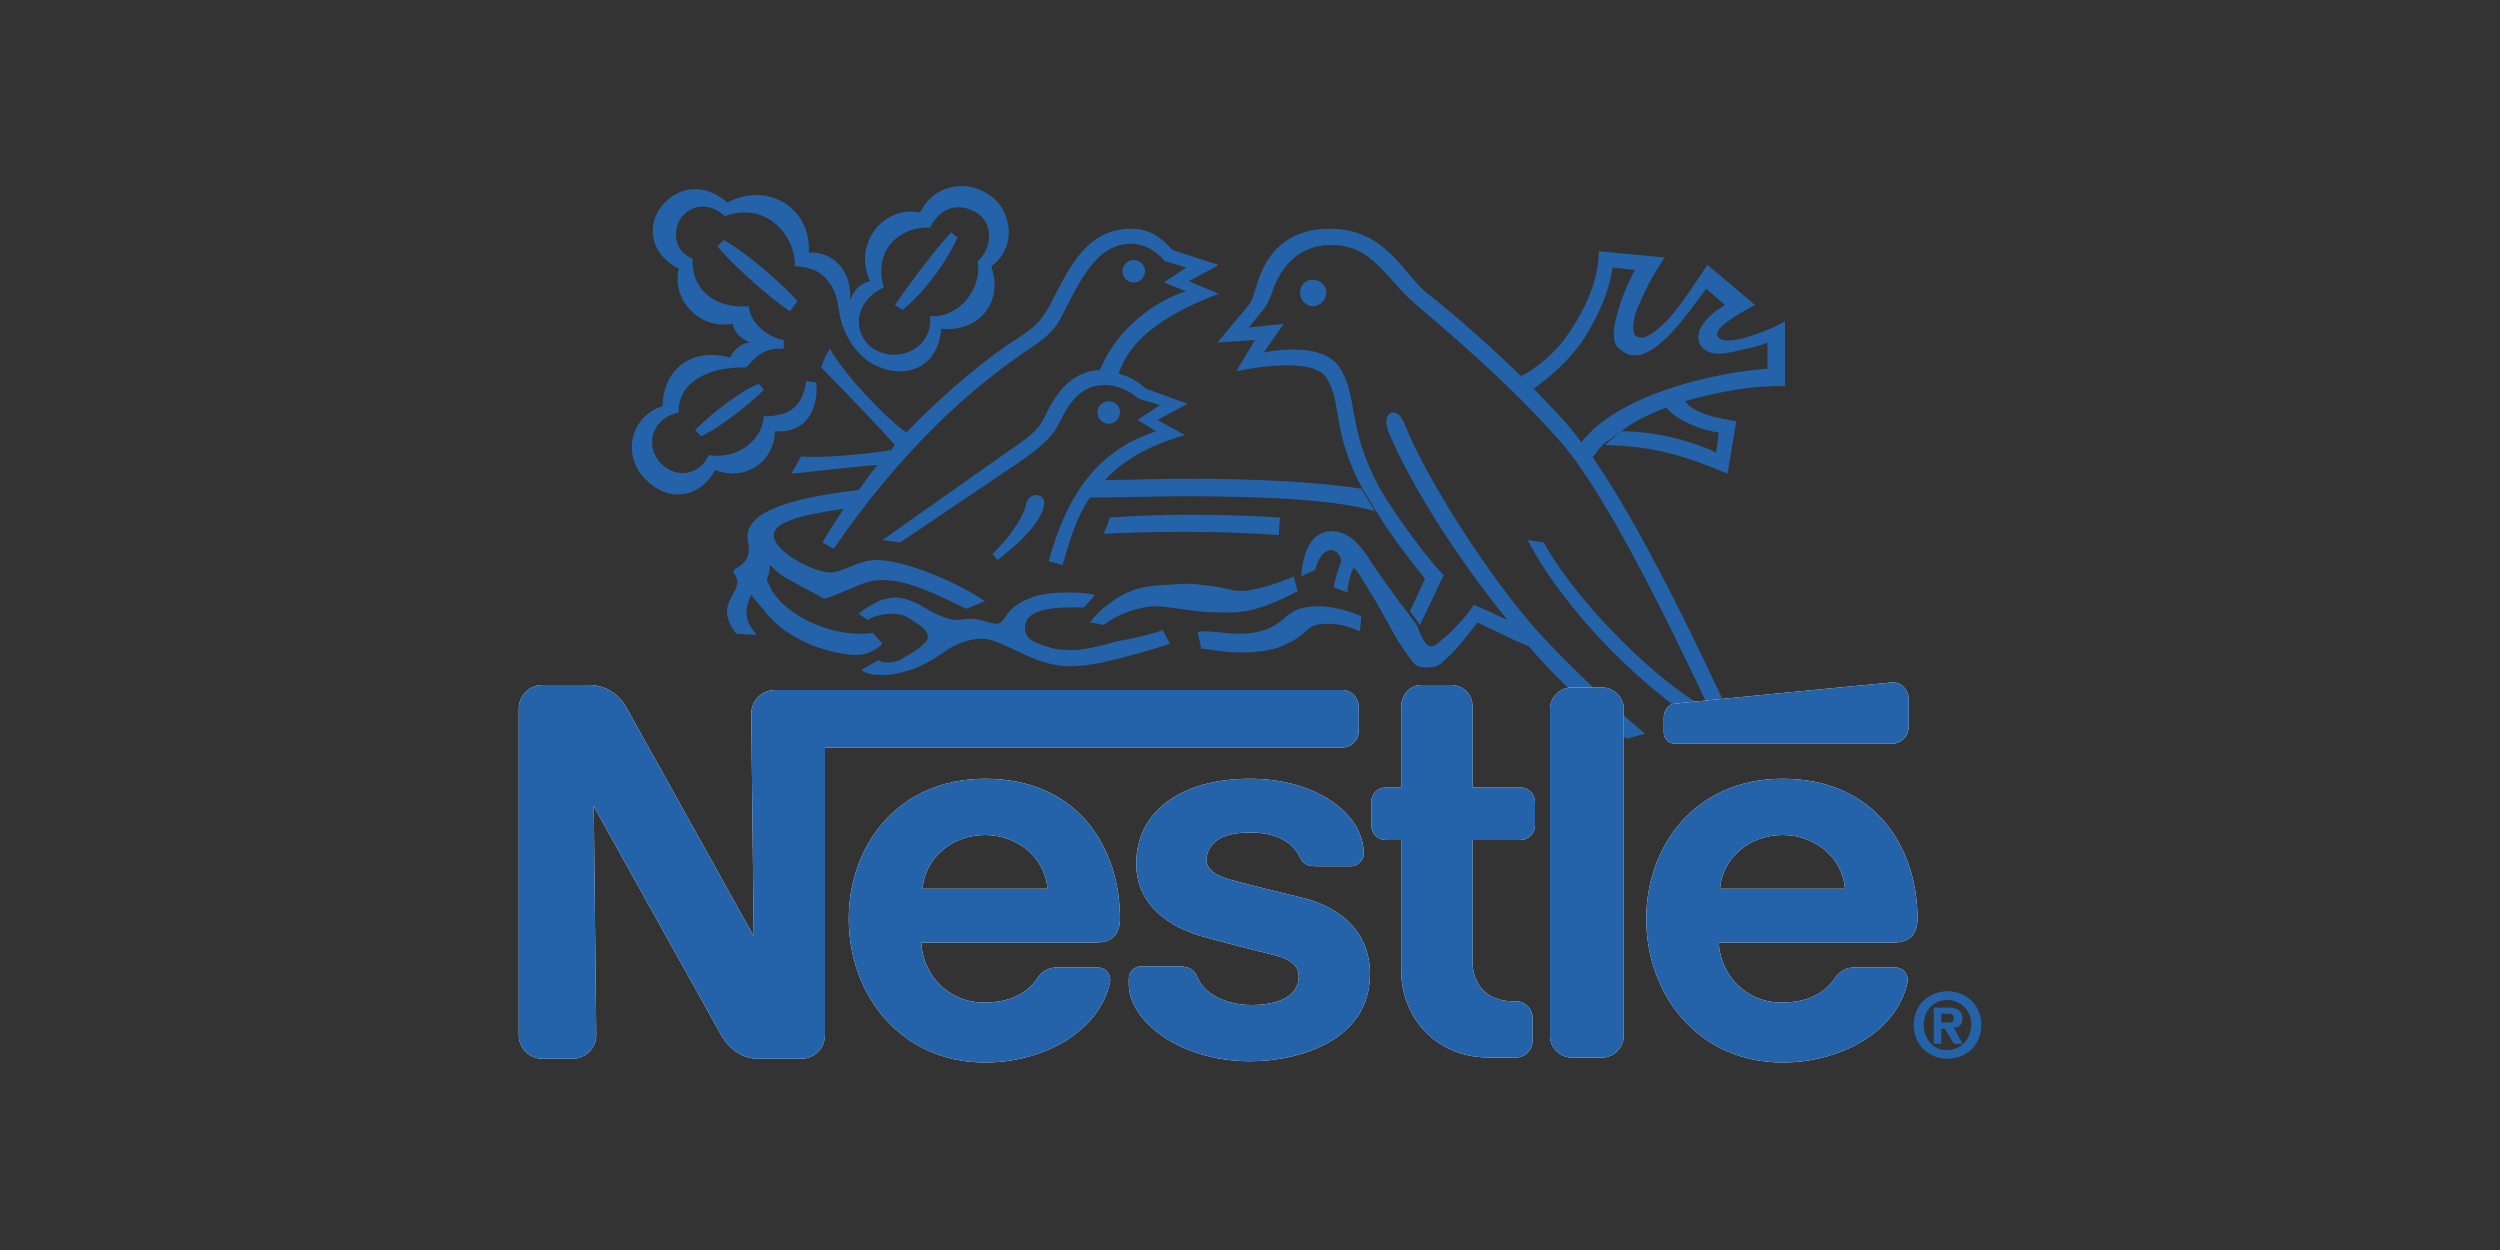
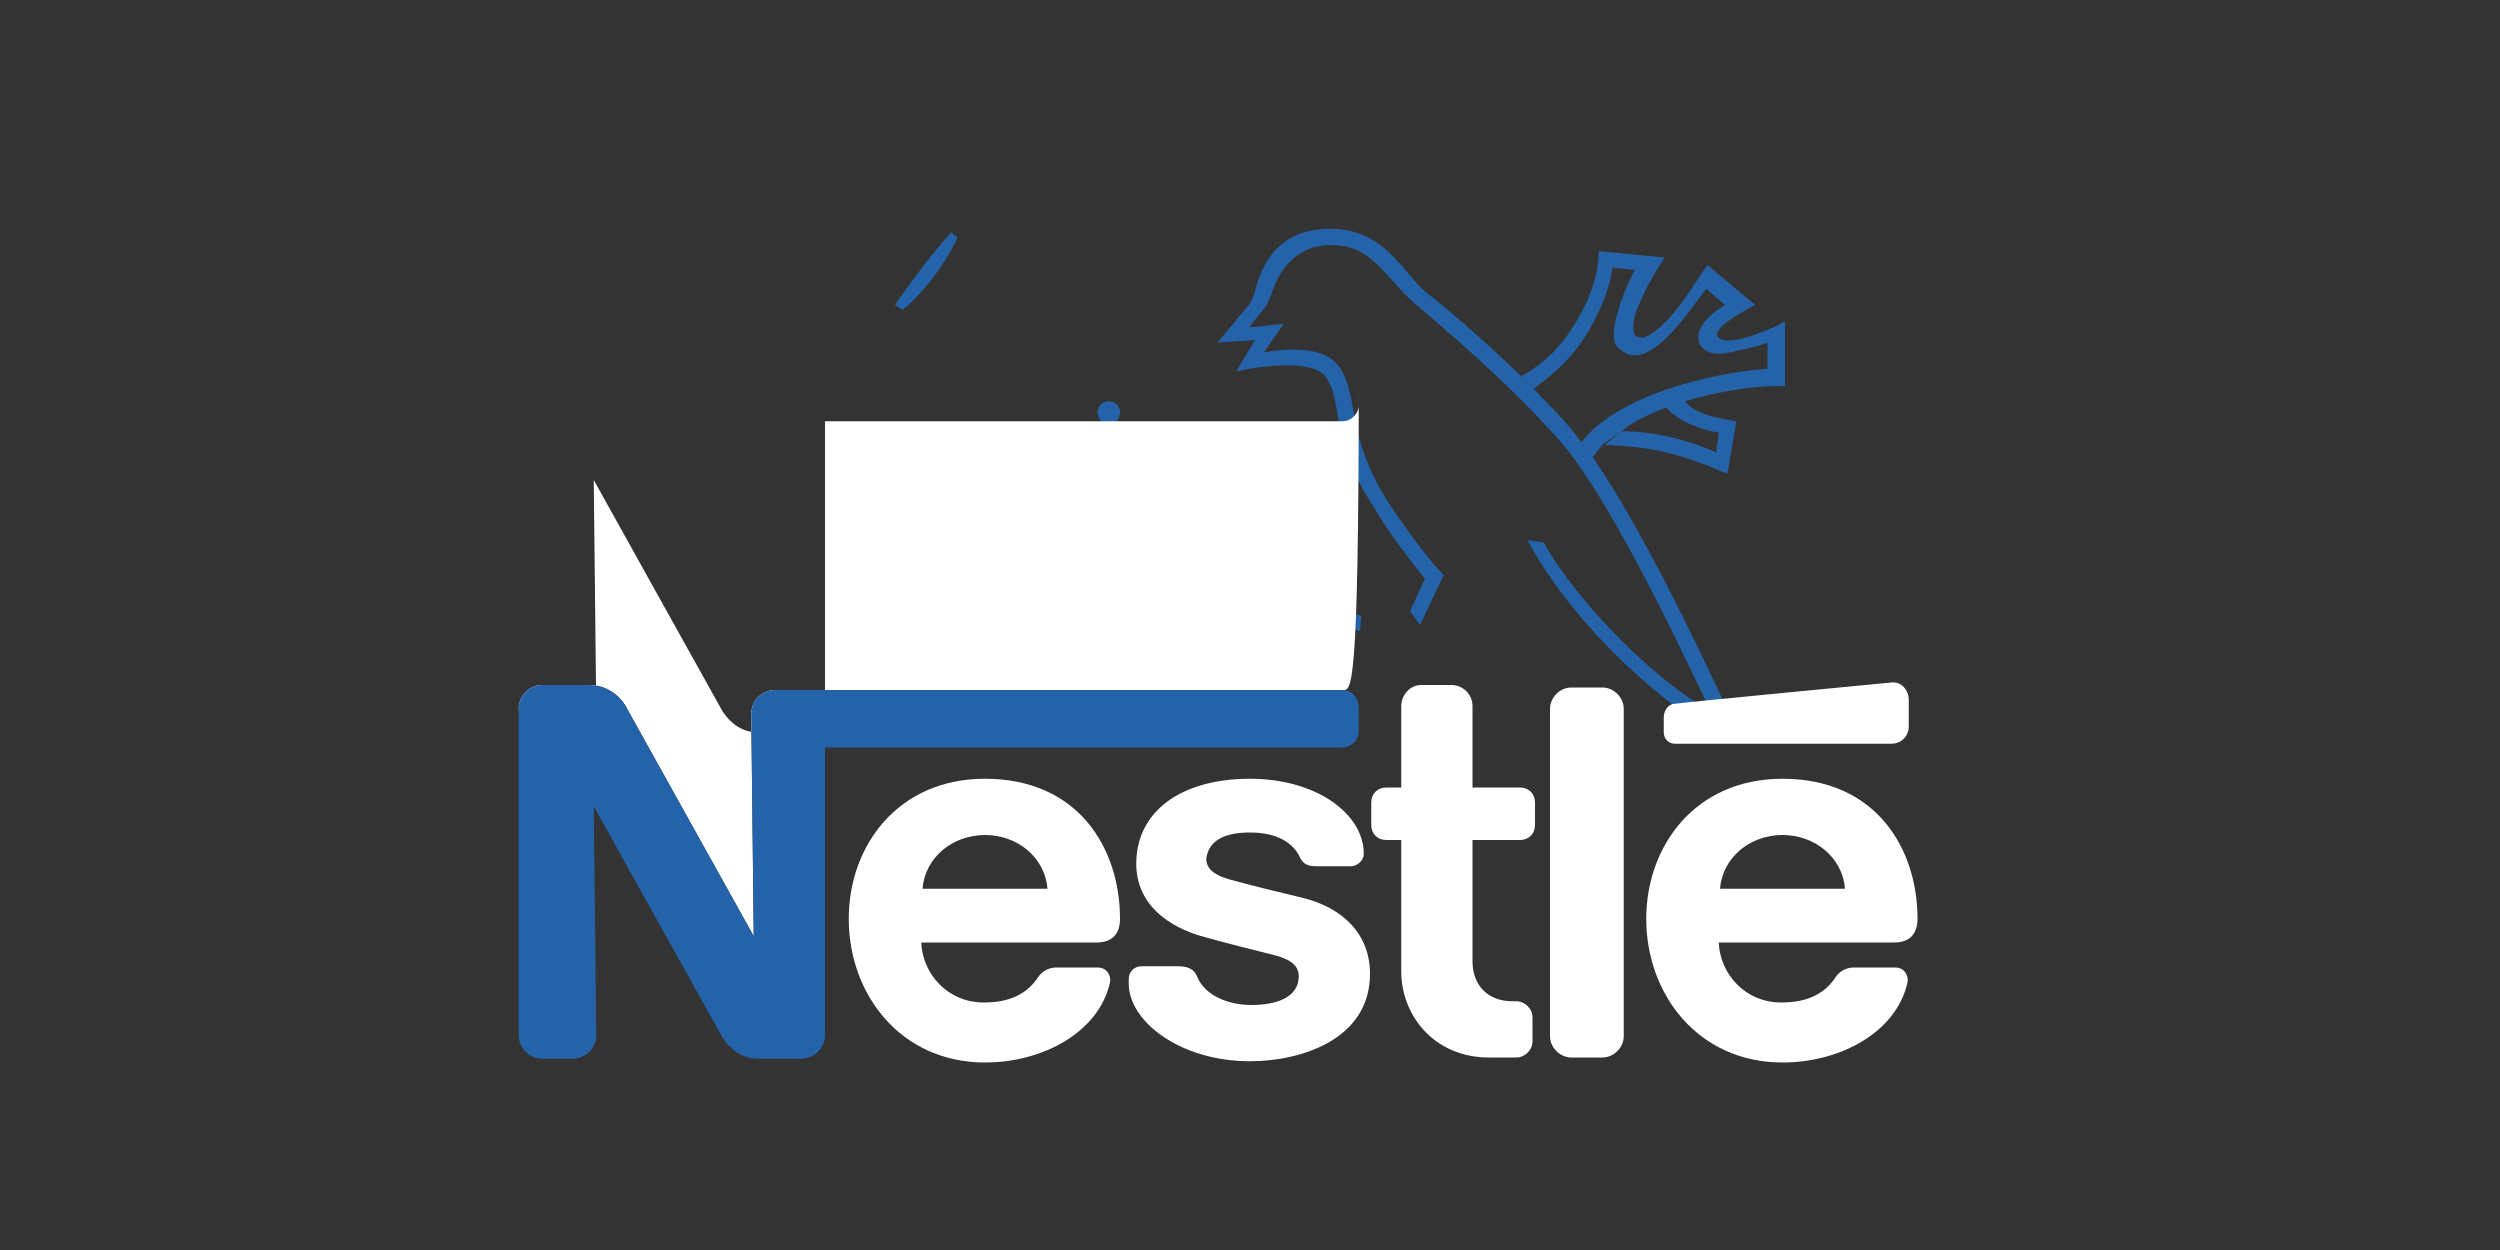
<svg xmlns="http://www.w3.org/2000/svg" version="1.1" id="Calque_1" x="0px" y="0px" width="200px" height="100px" viewBox="0 0 200 100" style="enable-background:new 0 0 200 100;" xml:space="preserve">
  <rect x="0" y="0" width="200" height="100" fill="#333333" stroke="none" />
  <style type="text/css">
	.st0{fill-rule:evenodd;clip-rule:evenodd;fill:#2463A9;}
	.st1{fill-rule:evenodd;clip-rule:evenodd;fill:#FFFFFF;}
</style>
  <g>
    <path class="st0" d="M88.7,33.9c0.5,0,0.9-0.4,0.9-0.9c0-0.5-0.4-0.9-0.9-0.9c-0.5,0-0.9,0.4-0.9,0.9c0,0,0,0,0,0   C87.8,33.5,88.2,33.9,88.7,33.9L88.7,33.9z M99.4,52.2c1.3,0,2.2-0.2,2.9-0.4c0.7-0.3,1.3-0.6,1.7-0.9c0.4-0.3,0.6-0.6,1-0.8   c0.4-0.2,0.9-0.2,1.4-0.2c0.8,0,1.7,0.3,2.4,0.6l0.1-1.2c-0.4-0.2-2-0.8-3.4-0.8c-1.5,0-2.1,0.4-2.7,0.9c-0.7,0.6-1.5,1.3-3.8,1.3   c-0.6,0-2-0.2-2.6-0.2c-0.4,0-0.6,0.1-0.6,0.1c0.1,0.3,0.3,1.3,0.3,1.3C96.7,51.9,97.7,52.2,99.4,52.2L99.4,52.2z M92.5,48.5   c0.5,0,1.8,0.2,3.3,0.4c0.9,0.1,1.8,0.1,2.7,0.1c1.7,0,3.6-0.8,5.3-1.7l-0.3-1.2c-0.8,0.4-2.3,0.9-3.5,1.1c-0.3,0.1-1.2,0.1-1.4,0   c-0.4-0.1-0.9-0.2-1.5-0.3c-0.8-0.1-1.6-0.2-2.1-0.2c-0.5,0-1.5,0.1-2,0.1c-1.8,0.1-2.9,0.5-4,1.3c-0.6,0.4-1.3,1-1.8,1.7   c0.3,0,1.1,0.2,1.1,0.2C89.4,49.1,91.2,48.5,92.5,48.5L92.5,48.5z" />
-     <path class="st0" d="M71.4,49.1c0.9,0,1.2,0.3,1.7,0.6c0.3,0.2,0.6,0.4,0.8,0.6c0.5,0.5,0.4,0.9,0,1.2c-0.2,0.2-0.4,0.4-0.9,0.7   c-0.3,0.2-0.7,0.4-1,0.6c-0.5,0.2-0.8,0.2-1,0.2c-0.2,0-0.5,0-0.7-0.2l-1.4,0.8c0.4,0.3,0.9,0.4,1.7,0.4c0.9,0,1.6-0.2,2.5-0.5   c1.1-0.4,2.4-1.3,2.8-1.6c0.9-0.5,1.7-0.8,2.7-0.8c0.8,0,1.7,0.5,2.8,1c1.2,0.6,2.7,1.2,4.1,1.2c0.8,0,1.7-0.1,2.7-0.3   c1.7-0.4,3.6-0.9,5.4-1.5l-0.6-1.1c-0.4,0.2-1.9,0.6-3.6,0.9C88,51.7,86.6,52,85.9,52c-0.6,0-1.3,0-1.9-0.2c-1-0.3-2-0.6-2-1.5   c0-0.6,0.2-1,0.9-1.3c1.1-0.5,2.9-0.4,3.8-0.4c0.2-0.2,0.9-1,0.9-1c-0.7-0.2-1.5-0.2-2.2-0.2c-1.2,0-2.2,0.1-3.1,0.5   c-0.8,0.3-1.5,0.8-1.9,1.5c-0.2,0.3-0.4,0.5-0.7,0.5c-0.5,0-1.3-0.4-2.1-0.4c-0.4,0-0.7,0.1-1,0.1c-0.9,0-2-0.6-3-1.2   c-0.6-0.3-1.3-0.6-2-0.6c-0.3,0-0.7,0.1-1.1,0.2c-0.7,0.3-1.5,0.8-1.8,1.1l0.7,0.5C69.7,49.4,70.4,49.1,71.4,49.1L71.4,49.1z    M131.6,58.7c-3.2-2.7-6.3-5.7-8.5-8.1c-3.8-4.2-8.9-12.1-10.7-16.6c-0.6-1.7-2-1.1-1.3,0.6c1.7,4.1,5.5,10.1,9.5,15   c-0.9-0.4-2.1-1-2.7-1.2c-0.2,0.3-0.7,1-1.3,1.6c-0.6,0.7-1.3,1.2-1.5,1.4c-0.4,0.4-0.8,0.4-1.1,0c-0.1-0.2-0.4-0.6-0.6-1.3   l-0.8-1.1c-0.5-0.6-2.6-3.5-3.2-4.5c-0.7-1-1.5-2-2.9-2c-1.7,0-2.3,1.9-2.4,3.6l1.1-0.5c0.3-1.1,0.8-1.6,1.3-1.6   c0.4,0,0.8,0.5,0.8,0.9c-0.2,0.5-0.5,1.4-0.6,2.1l1.1,0.4c0-0.5,0.2-1.5,0.5-2c0,0,0.3,0.3,0.4,0.5c0.1,0.1,0.6,1,1.3,2.1   c0.6,1,1.2,2.2,1.8,3.2c0.3,0.5,0.6,0.9,0.8,1.2c0.3,0.4,0.5,0.7,0.8,0.9c0.3,0.1,0.5,0.1,0.8,0.1c0.7,0,1-0.2,1.5-0.7   c0.9-0.8,1.7-1.9,2.5-2.9l1.9,0.9c0.7,0.4,1.5,0.7,2.2,1c1.6,1.9,3.5,3.7,5.4,5.4l1.3,1.1c0.4,0.3,0.7,0.6,1.1,0.9L131.6,58.7   L131.6,58.7z" />
    <path class="st0" d="M138.8,58.1c-3.3-7.2-7.6-16-11.3-21.4l-0.9-1.2c-1.2-1.7-2.6-3-3.9-4.4l-1-1c-2.6-2.5-5.4-5-7.6-6.7   c-1.9-1.6-3.3-5.1-7.7-5.1c-4,0-5.3,2.7-5.8,4.3c-0.3,1-0.4,1.4-0.7,1.8l-2.5,3l3-0.2l-1.5,2.5c0.9-0.2,6.1-1.2,7.2,0.5   c1.3,2,0.4,4.3,2.9,8.9l1.1,1.8c1.2,2,2.7,3.9,3.9,5.4l-1.2,2.6l0.8,1.1l1.9-4c-1-0.9-3.9-4.8-5.1-6.9c-2.7-4.9-1.7-7.5-3.3-9.8   c-1.5-2.1-6-1.1-6-1.1l1.6-2.3l-2.8,0.3l1.3-1.6c0.3-0.4,0.3-0.7,0.5-1c0.6-2,2-4,4.8-4c3.3,0,4.3,2.6,6.6,4.6   c2.4,2.1,7.3,6.1,11.8,11.2c3.6,4.2,8.3,13.8,11.9,21.4c-3.9-1.9-10.6-8.5-13.3-13.4l-1.3-0.2c3,5.7,9.4,12.3,15.7,15.9L138.8,58.1   L138.8,58.1z" />
    <path class="st0" d="M129.7,34.5c1-0.8,2.3-1.4,3.6-1.9c0.8,1,2.7,1.8,4.2,2l-0.2,1.6C135.6,35.4,132.7,34.5,129.7,34.5l-1.3,1.1   c4,0.1,6.5,0.9,9.8,2.3l0.7-4.2c-1.3-0.2-3.4-0.6-4.1-1.6c3-0.9,6.1-1.3,8-1.2v-5.2c-0.8,0.5-1.9,0.9-2.8,1.2   c-1.2,0.4-2.3,0.5-2.6,0c-0.3-0.6,1.3-1.6,3-2.5l-3.8-3.2c-0.6,0.8-1.9,3-3.2,4.4c-1,1-1.9,1.7-2.5,1.3c-0.3-0.2-0.3-0.9-0.1-1.7   c0.5-1.5,1.7-3.7,2.4-4.6l-5.3-0.5c0,2.2-1,4.5-2.3,6.4c-1.1,1.7-2.6,2.9-3.9,3.6l1,1c1.5-1.1,3-2.4,4.2-4.3   c0.9-1.5,1.8-3.3,2.1-5.4l1.8,0.2c-0.8,1.4-1.6,3.6-1.7,5c0,1,0.2,1.1,0.7,1.5c0.9,0.7,2.1,0.2,3.1-0.7c1.2-1,2.4-2.7,3.6-4.3   l1.5,1.3c-2,1.2-2.5,2.5-1.9,3.3c0.2,0.3,0.7,0.6,1.4,0.6c0.6,0,1.3-0.2,2.2-0.4c0.6-0.1,1.2-0.3,1.7-0.5v2.1   c-4.4,0.3-12,2.1-14.9,5.9l0.9,1.2c0.3-0.4,0.6-0.8,0.9-1.1L129.7,34.5L129.7,34.5z M71.6,24.4l0.6,0.4c1.6-1.3,3.4-3.6,4.4-5.8   l-0.5-0.4C75.1,19.6,72.8,22.6,71.6,24.4z" />
-     <path class="st0" d="M70.7,23c-0.9-3.1,1.4-4.9,3.7-4.8c0.9-1.7,2.3-2,3.7-1.2c1.4,0.8,1.3,2.9,0.1,3.9c0.4,1.9-1.2,4.5-3.8,4.4   c0.3,2.6-2.8,4-4.8,2.4C68.1,26.3,68.5,24,70.7,23z M69.6,22.5c-0.8,0.2-1.2,0.6-1.6,1.5c0.2-2-1.1-3.9-3.3-3.8   c0.2-3.6-3.3-5.7-6.5-4c-1.9-1.6-3.9-1.3-5.2,0.2c-1.2,1.4-1.2,3.8,1.3,5.1c-0.6,2.5,1.7,4.9,4.3,4.4c0.2,0.8,0.7,1.2,1.4,1.5   c-1.1,0.1-1.6,1.2-1.6,1.2c-3.5-0.9-5.4,1.4-5.4,3.9c-2.6,0.8-3.3,4-1.3,5.9c2,2,4.5,1.2,5.5-0.8c2.3,0.9,4.7-0.5,4.8-3.1   c2.5,0.2,3.5-1.8,3.3-3.9l-0.8-0.1c-0.3,2-1.3,2.8-3.4,2.8c-0.1,1.9-2.1,3.5-4.4,3.1c-0.6,1.5-2.5,2-3.8,0.7   c-1.3-1.3-0.9-3.6,1.4-4.1c-0.1-2.3,2.2-3.7,5.4-3.6c0.9-1.1,1.7-1.6,3-1.5l0-0.7c-1.3-0.2-2.7-1.4-2.8-2.7   c-2.7,0.2-4.6-1.3-4.5-3.8c-1.8-0.8-1.4-2.6-0.9-3.3c1-1.2,2.4-1.1,3.5-0.1c3.1-1.2,5.6,1.3,5.6,4c0,0,1.5,0,2.3,0.8   c1.1,1.1,1.1,2.1,1.3,3.2c0.2,1,0.8,2.4,2,3.4c2.3,1.8,5.8,1.3,6.1-2.4c3,0.3,5-2.1,4-5c2.1-1.5,1.7-4.6-0.3-5.8   c-1.7-1.1-4-0.7-5.1,1c-0.1,0.2-0.2,0.3-0.3,0.5C70.7,16.4,68.2,19.5,69.6,22.5L69.6,22.5z M83.5,40.5c0.3-1.1-1.2-1.2-1.4-0.2   c-0.2,1.1-1.5,2.9-2.7,4l0.4,0.5C81.5,43.5,83.2,41.9,83.5,40.5L83.5,40.5z M90.7,22.6c0.5,0,0.9-0.4,0.9-0.9   c0-0.5-0.4-0.9-0.9-0.9c-0.5,0-0.9,0.4-0.9,0.9C89.8,22.2,90.2,22.6,90.7,22.6z M104,23.4c0-0.6,0.5-1.1,1.1-1c0.6,0,1,0.5,1,1   c0,0.6-0.5,1.1-1.1,1.1c0,0,0,0,0,0C104.5,24.5,104,24,104,23.4L104,23.4z M102.3,42.8c-7-0.5-14-0.1-14-0.1l0.5-1.3   c6.7-0.5,13.6,0,13.6,0L102.3,42.8L102.3,42.8z" />
-     <path class="st0" d="M60.1,47.6c0,0,0.4,0.5,1,1.2c0.2,0.3,0.4,0.5,0.7,0.8c1.3,1.3,3.2,2.2,5.1,2.6c0.6,0.1,1,0.2,1.6,0.2   c0.8,0,1.6-0.4,2.1-0.9l-0.8-0.9c-0.2,0.1-0.8,0.1-1.1,0.1c-2.8,0-6.4-1.8-7.2-4c-0.1-0.2-0.2-0.3-0.1-0.5c0.1-0.2,0.2-0.6,0.2-1   c0.2,0.2,0.5,0.5,0.9,0.8c1.1,0.7,3,1.6,3.4,1.9c0.8-0.2,1.6-0.6,2.4-0.9c0.6-0.3,1.4-0.6,2.3-0.6c2.1,0,4.4,1.2,6.7,2.3l1.5-0.6   c-2-1.4-6.3-3.3-8.7-3.3c-1.4,0-2.7,1-3.7,1c-1.2,0-4.5-1.6-4.5-3c0-1,2.1-1.6,5.6-2.1c-0.6,0.9-1.2,1.8-1.7,2.7l0.9,0.5   c5.4-7.9,11-12.9,15.8-16.1c1.7-1.1,2.1-1.8,2.7-3c1.5-3,2.8-5.3,5.3-5.3c1.1,0,2,0.6,2.7,1.4l1.7,0.5l-1.8,1.2l1.8,0.7   c-2.4,0.7-5.6,3-6.9,6.3c-2.5,0.1-3.7,2.2-4.5,3.9c-0.6,1.1-1.4,1.6-2.7,2.5l-10.2,7.2l1.4,0.2l9.5-6.4c1.9-1.3,2.8-2.2,3.2-3.1   c0.9-1.8,1.8-3.1,3.7-3.1c0.9,0,1.9,0.4,2.7,1.1l1.7,0.5L91,33.6l1.5,0.9c-4.3,1.4-7,4.5-8.6,10.4l1.1,0.3c0.6-2,1.1-3.8,2.2-5.4   c2.5,0,5.1-0.1,7.6-0.1c6.7,0,12.2,0.3,15.2,1.2l-1.1-1.8c-3.2-0.5-7.8-0.8-14.1-0.8c-2.1,0-4.3,0.1-6.4,0.1   c1.4-1.5,3.3-2.7,6.4-3.6l-2.2-1.2l2.4-1.3l-3.3-1.2c-0.6-0.5-1.3-1-2.2-1.2c1-3.2,4.6-5.1,8-6.4l-2.4-1l2.4-1.3l-3.7-1.2   c-1-1.1-1.9-1.7-3.3-1.7c-3.5,0-4.9,3-6.3,5.7c-0.7,1.4-1.2,2-2.4,2.8c-2.7,1.7-6,4.4-9.3,7.8c-1.7-1.2-5.1-4.8-6.1-6.7   c-0.4,0.5-0.7,1.5-0.7,1.5c0.4,0.4,4.4,4.5,5.9,6.2c-0.1,0.1-0.2,0.3-0.3,0.4c-1.6,0.3-5.8,0.7-7.2,0.5l-0.8,1.4   c1.1-0.1,5.2-0.6,6.9-0.7c-0.5,0.6-1,1.3-1.5,2c-5.3,0.6-8.9,1.7-8.9,3.7c0,0.3,0.1,0.7,0.1,1c0,0.8-0.3,1.1-0.9,1.5   c-0.4,0.2-0.4,0.4-0.2,0.6c0.9,1.4-1.9,2.1,0.1,4.7l1.6,0.1C60.6,50.6,59,49.7,60.1,47.6L60.1,47.6z M57.9,19.2l-0.5,0.5   c0.8,1.1,4.1,4.1,5.8,5.2l0.6-0.8C62.8,22.9,59.6,20.1,57.9,19.2L57.9,19.2z M55.6,34.4l0.5,0.5c1.3-0.6,3.7-2.4,5-3.7l-0.4-0.5   C59.2,31.3,56.9,33.1,55.6,34.4L55.6,34.4z" />
    <path class="st1" d="M129.9,56.7c0-0.9-0.8-1.7-1.7-1.7l0,0h-2.5c-0.9,0-1.7,0.8-1.7,1.7l0,0v26.2c0,0.9,0.8,1.7,1.7,1.7h0h2.5   c0.9,0,1.7-0.8,1.7-1.7l0,0V56.7L129.9,56.7z M133.1,57.4v1.2c0,0.5,0.4,0.9,0.9,0.9l0,0h17.3c0.8,0,1.4-0.6,1.4-1.4V56   c0-0.8-0.6-1.5-1.4-1.4c0,0-16.7,1.6-17.3,1.7C133.5,56.3,133.1,56.8,133.1,57.4L133.1,57.4z M119.1,84.6c-4.3,0-7-3.3-7-6.9   l0-10.5h-1.2c-0.7,0-1.2-0.5-1.2-1.2v0v-1.8c0-0.7,0.5-1.2,1.2-1.2h1.2l0-6.5c0-0.9,0.7-1.7,1.6-1.7h0h2.4c0.9,0,1.7,0.7,1.7,1.7   v6.5h3.8c0.7,0,1.2,0.5,1.2,1.2V66c0,0.7-0.5,1.2-1.2,1.2h0h-3.8l0,9.7c0,1.9,1.2,3.2,3.2,3.2l0.3,0c0.7,0,1.3,0.6,1.3,1.3v1.9   c0,0.7-0.6,1.3-1.3,1.3c0,0,0,0,0,0L119.1,84.6L119.1,84.6L119.1,84.6z M78.8,62.3c-7,0-10.9,5.4-10.9,11.2   c0,6.1,4.2,11.5,10.9,11.5c4.6,0,9.1-2.4,10-6.4c0.1-0.5-0.2-1.2-1-1.2h-3.3c-0.6,0-1.1,0.3-1.4,0.7c-0.9,1.4-2.3,2.1-4.4,2.1   c-2.9,0-4.9-2.3-5-4.8h14c1.3,0,1.9-0.7,1.9-1.9C89.6,67.9,86.3,62.3,78.8,62.3L78.8,62.3z M78.8,66.8c2.6,0,4.8,1.8,5,4.3h-10   C74,68.6,76.2,66.8,78.8,66.8z M142.6,62.3c-7,0-10.9,5.4-10.9,11.2c0,6.1,4.2,11.5,10.9,11.5c4.6,0,9.1-2.4,10-6.4   c0.1-0.5-0.2-1.2-1-1.2h-3.3c-0.6,0-1.1,0.3-1.4,0.7c-0.9,1.4-2.3,2.1-4.4,2.1c-2.9,0-4.9-2.3-5-4.8h14c1.3,0,1.9-0.7,1.9-1.9   C153.4,67.9,150.1,62.3,142.6,62.3L142.6,62.3z M142.6,66.8c2.6,0,4.8,1.8,5,4.3h-10C137.8,68.6,140,66.8,142.6,66.8z" />
-     <path class="st1" d="M107.4,55.2H62c-1,0-1.9,0.8-1.9,1.9v0l0.2,17.8c0,0-9.8-17.6-10.3-18.5c-0.5-0.8-1.5-1.6-2.9-1.6h-3.7   c-1,0-1.9,0.8-1.9,1.9l0,0l0,26.1c0,1,0.8,1.9,1.9,1.9l0,0h2.4c1,0,1.9-0.8,1.9-1.9l-0.2-18.3c0,0,9.9,17.8,10.3,18.5   c0.6,0.9,1.5,1.7,2.9,1.7h3.4c1,0,1.9-0.8,1.9-1.9l0,0v-23h41.4c0.7,0,1.3-0.6,1.3-1.3v0v-1.9C108.7,55.8,108.1,55.2,107.4,55.2   L107.4,55.2z" />
+     <path class="st1" d="M107.4,55.2H62c-1,0-1.9,0.8-1.9,1.9v0l0.2,17.8c0,0-9.8-17.6-10.3-18.5c-0.5-0.8-1.5-1.6-2.9-1.6h-3.7   c-1,0-1.9,0.8-1.9,1.9l0,0c0,1,0.8,1.9,1.9,1.9l0,0h2.4c1,0,1.9-0.8,1.9-1.9l-0.2-18.3c0,0,9.9,17.8,10.3,18.5   c0.6,0.9,1.5,1.7,2.9,1.7h3.4c1,0,1.9-0.8,1.9-1.9l0,0v-23h41.4c0.7,0,1.3-0.6,1.3-1.3v0v-1.9C108.7,55.8,108.1,55.2,107.4,55.2   L107.4,55.2z" />
    <path class="st1" d="M100,66.6c2,0,3.4,0.7,4,2c0.3,0.6,0.7,0.7,1.4,0.7h2.7c0.4,0,1-0.4,1-1c0-3.2-3.8-6-9.1-6   c-5.5,0-9.1,2.6-9.1,6.8c0,3.2,2.5,5.1,5.6,5.9c1.4,0.4,3.8,1,5,1.3c1.3,0.3,2.4,0.7,2.4,1.8c0,1.7-1.8,2.3-3.8,2.3   c-1.9,0-3.7-0.8-4.3-2.2c-0.3-0.8-0.9-0.9-1.7-0.9h-2.8c-0.5,0-1,0.4-1,1v0.4c0,3,4.1,6.2,9.7,6.2c4,0,9.6-1.7,9.6-7   c0-3.1-2.1-5.3-5.5-6.1c-1.3-0.3-4.5-1.1-5.2-1.3c-1.2-0.3-2.4-0.7-2.4-1.8C96.7,67.1,98.2,66.6,100,66.6L100,66.6z" />
-     <path class="st0" d="M129.9,56.7c0-0.9-0.8-1.7-1.7-1.7l0,0h-2.5c-0.9,0-1.7,0.8-1.7,1.7l0,0v26.2c0,0.9,0.8,1.7,1.7,1.7h0h2.5   c0.9,0,1.7-0.8,1.7-1.7l0,0V56.7L129.9,56.7z M133.1,57.4v1.2c0,0.5,0.4,0.9,0.9,0.9l0,0h17.3c0.8,0,1.4-0.6,1.4-1.4V56   c0-0.8-0.6-1.5-1.4-1.4c0,0-16.7,1.6-17.3,1.7C133.5,56.3,133.1,56.8,133.1,57.4L133.1,57.4z M119.1,84.6c-4.3,0-7-3.3-7-6.9   l0-10.5h-1.2c-0.7,0-1.2-0.5-1.2-1.2v0v-1.8c0-0.7,0.5-1.2,1.2-1.2h1.2l0-6.5c0-0.9,0.7-1.7,1.6-1.7h0h2.4c0.9,0,1.7,0.7,1.7,1.7   v6.5h3.8c0.7,0,1.2,0.5,1.2,1.2V66c0,0.7-0.5,1.2-1.2,1.2h0h-3.8l0,9.7c0,1.9,1.2,3.2,3.2,3.2l0.3,0c0.7,0,1.3,0.6,1.3,1.3v1.9   c0,0.7-0.6,1.3-1.3,1.3c0,0,0,0,0,0L119.1,84.6L119.1,84.6L119.1,84.6z M89.6,73.5c0-5.6-3.3-11.2-10.8-11.2   c-7,0-10.9,5.4-10.9,11.2c0,6.1,4.2,11.5,10.9,11.5c4.6,0,9.1-2.4,10-6.4c0.1-0.5-0.2-1.2-1-1.2h-3.3c-0.6,0-1.1,0.3-1.4,0.7   c-0.9,1.4-2.3,2.1-4.4,2.1c-2.9,0-4.9-2.3-5-4.8h14C89,75.4,89.6,74.7,89.6,73.5L89.6,73.5z M73.8,71.1c0.2-2.5,2.4-4.3,5-4.3   s4.8,1.8,5,4.3H73.8z M153.4,73.5c0-5.6-3.3-11.2-10.8-11.2c-7,0-10.9,5.4-10.9,11.2c0,6.1,4.2,11.5,10.9,11.5   c4.6,0,9.1-2.4,10-6.4c0.1-0.5-0.2-1.2-1-1.2h-3.3c-0.6,0-1.1,0.3-1.4,0.7c-0.9,1.4-2.3,2.1-4.4,2.1c-2.9,0-4.9-2.3-5-4.8h14   C152.8,75.4,153.4,74.7,153.4,73.5L153.4,73.5z M137.6,71.1c0.2-2.5,2.4-4.3,5-4.3c2.6,0,4.8,1.8,5,4.3H137.6z" />
    <path class="st0" d="M107.4,55.2H62c-1,0-1.9,0.8-1.9,1.9v0l0.2,17.8c0,0-9.8-17.6-10.3-18.5c-0.5-0.8-1.5-1.6-2.9-1.6h-3.7   c-1,0-1.9,0.8-1.9,1.9l0,0l0,26.1c0,1,0.8,1.9,1.9,1.9l0,0h2.4c1,0,1.9-0.8,1.9-1.9l-0.2-18.3c0,0,9.9,17.8,10.3,18.5   c0.6,0.9,1.5,1.7,2.9,1.7h3.4c1,0,1.9-0.8,1.9-1.9l0,0v-23h41.4c0.7,0,1.3-0.6,1.3-1.3v0v-1.9C108.7,55.8,108.1,55.2,107.4,55.2   L107.4,55.2z" />
-     <path class="st0" d="M100,66.6c2,0,3.4,0.7,4,2c0.3,0.6,0.7,0.7,1.4,0.7h2.7c0.4,0,1-0.4,1-1c0-3.2-3.8-6-9.1-6   c-5.5,0-9.1,2.6-9.1,6.8c0,3.2,2.5,5.1,5.6,5.9c1.4,0.4,3.8,1,5,1.3c1.3,0.3,2.4,0.7,2.4,1.8c0,1.7-1.8,2.3-3.8,2.3   c-1.9,0-3.7-0.8-4.3-2.2c-0.3-0.8-0.9-0.9-1.7-0.9h-2.8c-0.5,0-1,0.4-1,1v0.4c0,3,4.1,6.2,9.7,6.2c4,0,9.6-1.7,9.6-7   c0-3.1-2.1-5.3-5.5-6.1c-1.3-0.3-4.5-1.1-5.2-1.3c-1.2-0.3-2.4-0.7-2.4-1.8C96.7,67.1,98.2,66.6,100,66.6L100,66.6z M155.3,83.5   h-0.6v-2.9h1.1c0.7,0,1.2,0.2,1.2,0.9c0,0.5-0.3,0.7-0.7,0.7l0.7,1.3h-0.7l-0.7-1.2h-0.3V83.5L155.3,83.5z M155.9,81.8   c0.3,0,0.4-0.1,0.4-0.4c0-0.3-0.3-0.3-0.6-0.3h-0.4v0.7H155.9z M155.8,84.7c-1.4,0-2.7-1-2.7-2.7c0-1.7,1.3-2.7,2.7-2.7   c1.4,0,2.7,1,2.7,2.7C158.5,83.7,157.2,84.7,155.8,84.7z M155.8,80c-1.1,0-1.9,0.8-1.9,2c0,1.2,0.9,2.1,1.9,2v0   c1,0,1.9-0.8,1.9-2.1C157.7,80.8,156.8,80,155.8,80L155.8,80z" />
  </g>
</svg>